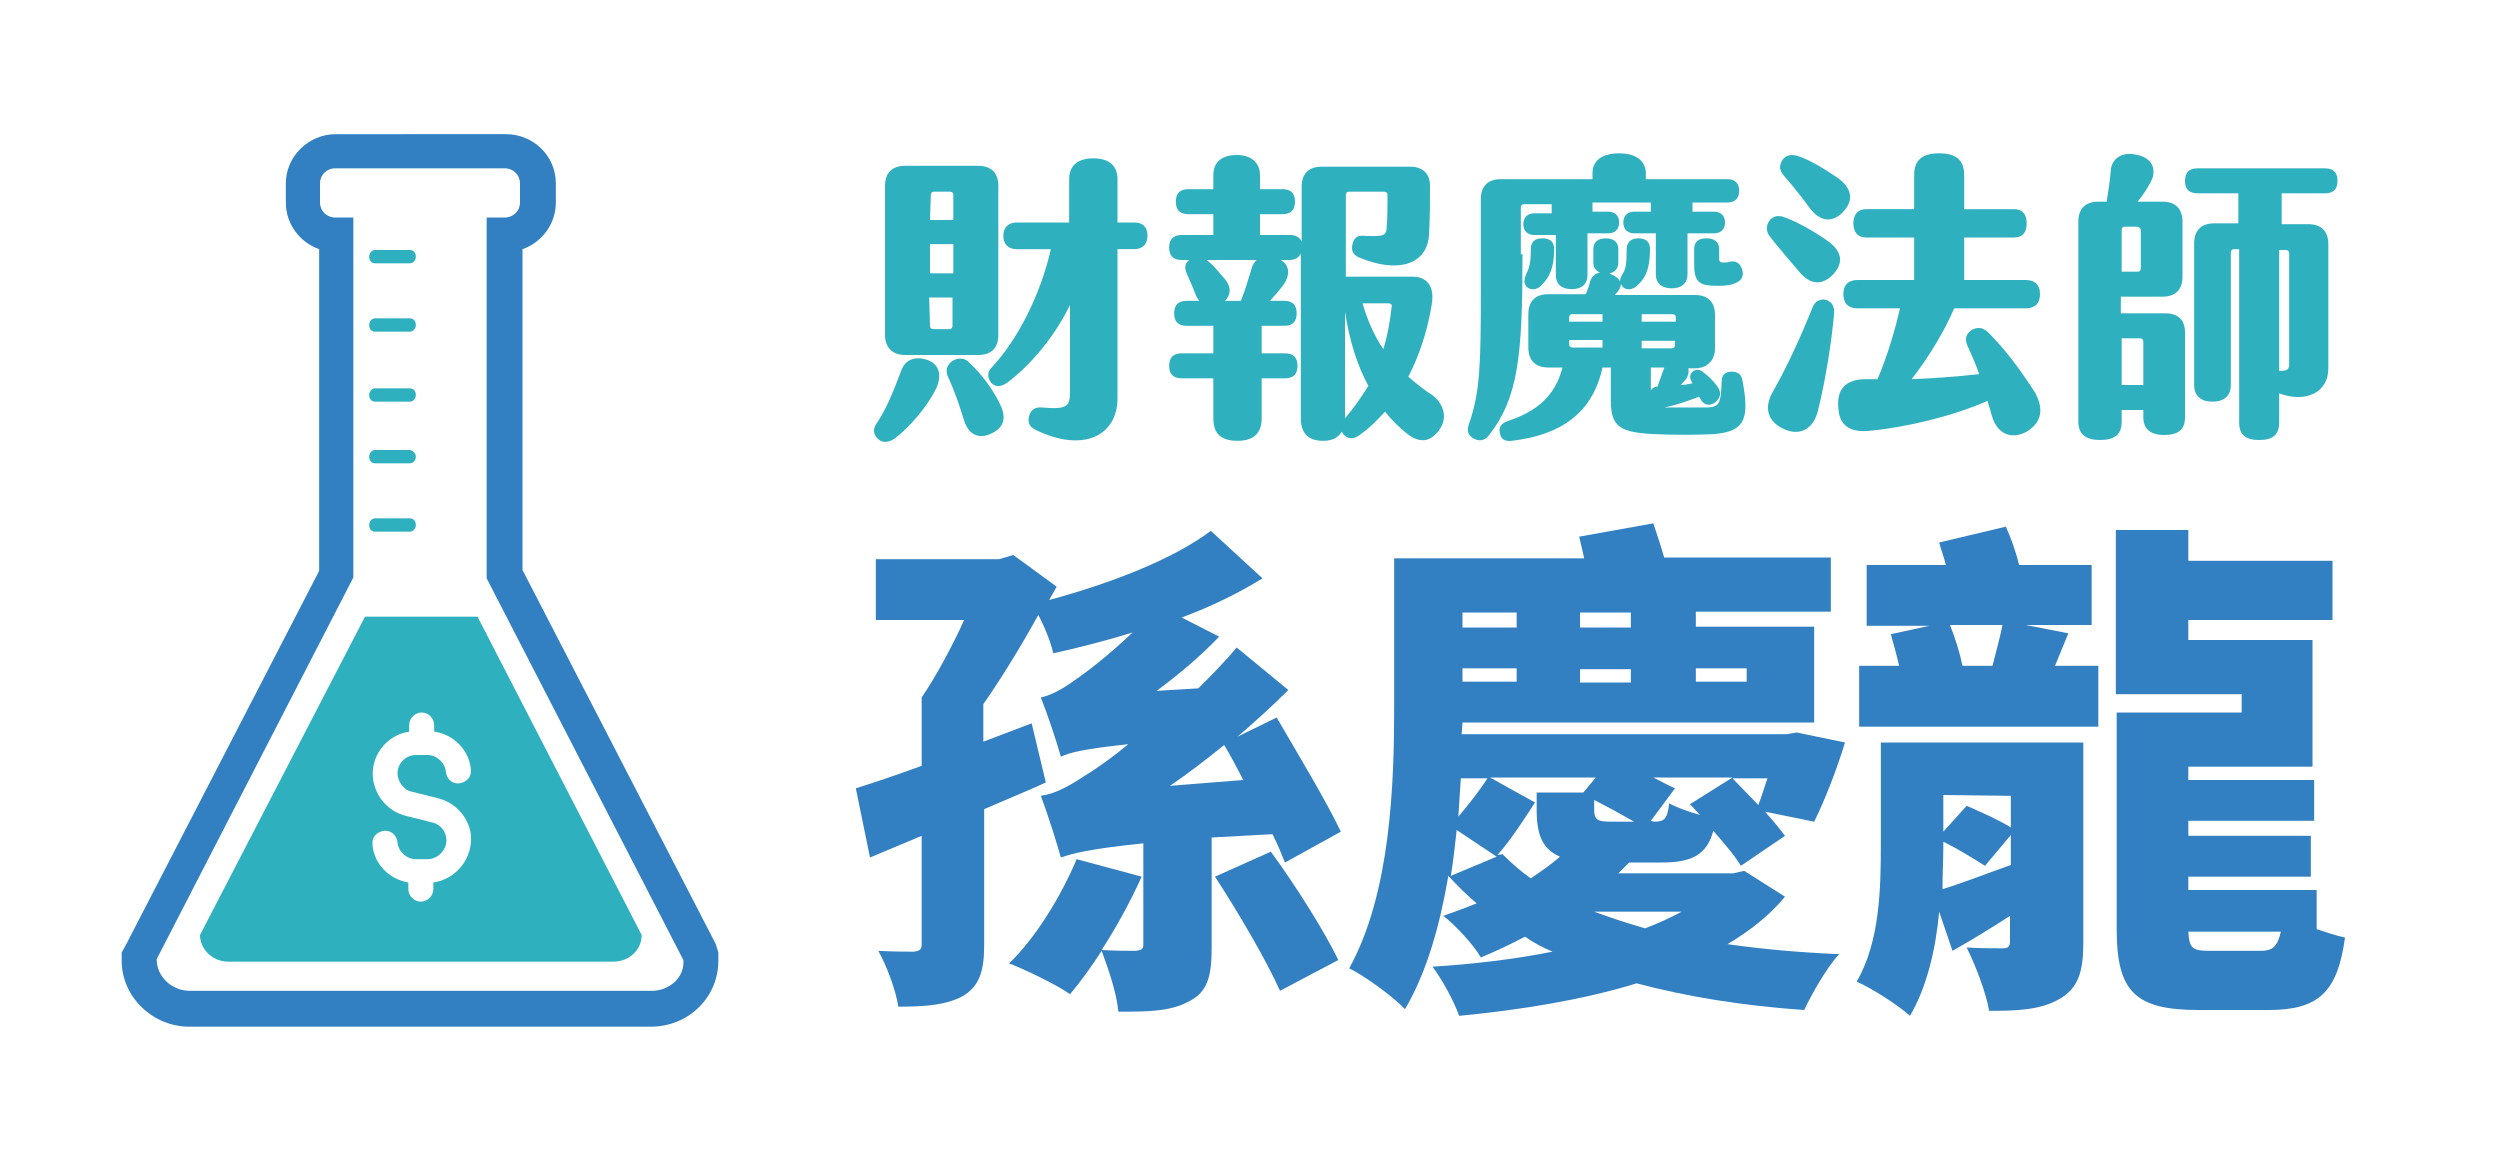
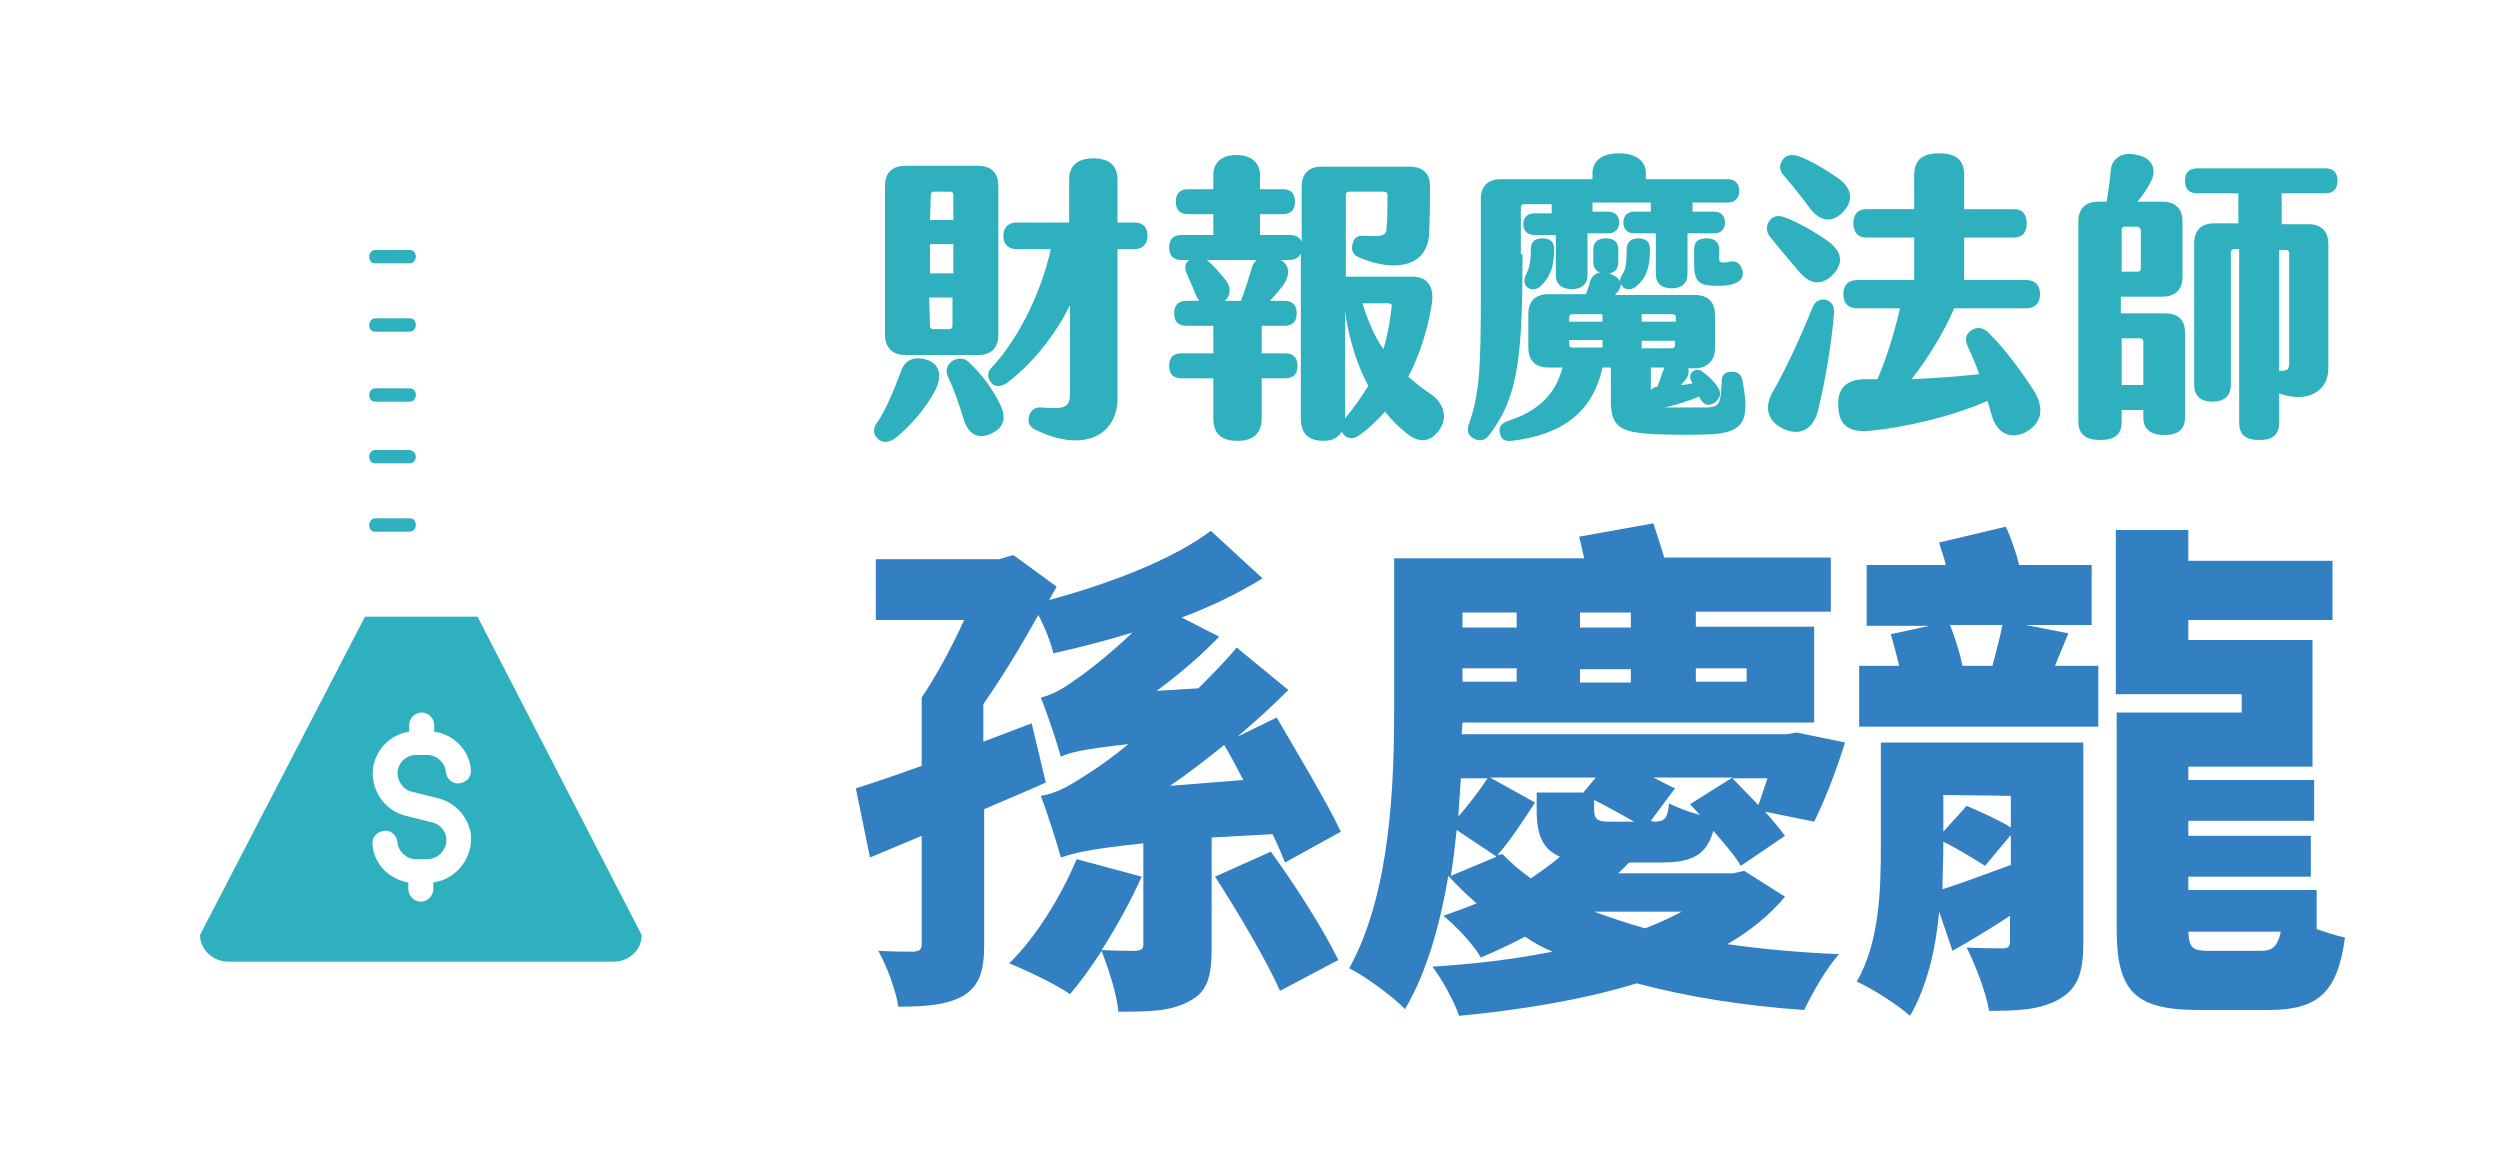
<svg xmlns="http://www.w3.org/2000/svg" version="1.1" id="Слой_1" x="0px" y="0px" viewBox="0 0 300 140" style="enable-background:new 0 0 300 140;" xml:space="preserve">
  <style type="text/css">
	.st0{fill:#3280C2;}
	.st1{fill:#2FB0BF;}
</style>
-   <path class="st0" d="M85.9,113.3L62.7,68.4V29.9c2.3-0.8,4-3,4-5.6V22c0-3.3-2.7-5.9-6-5.9h-4H44.3h-4c-3.3,0-6,2.7-6,5.9v2.3  c0,2.6,1.7,4.8,4,5.6v38.6l-23.2,44.9l-0.5,0.9v1c0,4.3,3.7,7.9,8.1,7.9h27.7h27.7c4.5,0,8.1-3.5,8.1-7.9v-1L85.9,113.3z   M78.2,118.9H50.5H22.8c-2.2,0-4-1.7-4-3.8l23.6-45.8V26.1h-2.2c-1,0-1.8-0.8-1.8-1.8V22c0-1,0.8-1.8,1.8-1.8h4h12.4h4  c1,0,1.8,0.8,1.8,1.8v2.3c0,1-0.8,1.8-1.8,1.8h-2.2v43.3L82,115.2C82.2,117.2,80.4,118.9,78.2,118.9z" />
  <path class="st1" d="M49.9,30.8c0,0.4-0.3,0.8-0.7,0.8H45c-0.4,0-0.7-0.3-0.7-0.8l0,0c0-0.4,0.3-0.8,0.7-0.8h4.2  C49.6,30,49.9,30.3,49.9,30.8L49.9,30.8z" />
  <path class="st1" d="M49.9,39c0,0.4-0.3,0.8-0.7,0.8H45c-0.4,0-0.7-0.3-0.7-0.8l0,0c0-0.4,0.3-0.8,0.7-0.8h4.2  C49.6,38.2,49.9,38.5,49.9,39L49.9,39z" />
  <path class="st1" d="M49.9,47.4c0,0.4-0.3,0.8-0.7,0.8H45c-0.4,0-0.7-0.3-0.7-0.8l0,0c0-0.4,0.3-0.8,0.7-0.8h4.2  C49.6,46.6,49.9,46.9,49.9,47.4L49.9,47.4z" />
  <path class="st1" d="M49.9,54.8c0,0.4-0.3,0.8-0.7,0.8H45c-0.4,0-0.7-0.3-0.7-0.8l0,0c0-0.4,0.3-0.8,0.7-0.8h4.2  C49.6,54.1,49.9,54.4,49.9,54.8L49.9,54.8z" />
  <path class="st1" d="M49.9,63c0,0.4-0.3,0.8-0.7,0.8H45c-0.4,0-0.7-0.3-0.7-0.8l0,0c0-0.4,0.3-0.8,0.7-0.8h4.2  C49.6,62.2,49.9,62.5,49.9,63L49.9,63z" />
  <path class="st1" d="M57.3,74H43.8L24,112.2c0,1.7,1.5,3.2,3.4,3.2h23.1h23.1c1.9,0,3.4-1.4,3.4-3.2L57.3,74z M52,105.9v0.8  c0,0.8-0.7,1.5-1.5,1.5l0,0c-0.8,0-1.5-0.7-1.5-1.5v-0.8c-2.3-0.4-4.1-2.2-4.3-4.5v-0.1c-0.1-0.8,0.5-1.5,1.4-1.6  c0.8-0.1,1.5,0.5,1.6,1.4c0.1,1.1,1.1,2,2.2,2h1.4c1,0,1.9-0.7,2.2-1.7c0.3-1.2-0.4-2.4-1.6-2.7l-3.2-0.8c-2-0.5-3.5-2.1-3.9-4.2  c-0.5-2.8,1.5-5.5,4.3-5.9V87c0-0.8,0.7-1.5,1.5-1.5s1.5,0.7,1.5,1.5v0.8c2.3,0.3,4.2,2.2,4.4,4.5v0.1c0.1,0.8-0.5,1.5-1.4,1.6  c-0.8,0.1-1.5-0.5-1.6-1.4c-0.1-1.1-1.1-2-2.2-2h-1.4c-1.2,0-2.2,1-2.2,2.2c0,0.5,0.2,1,0.5,1.4s0.7,0.7,1.2,0.8l3.2,0.8  c2,0.5,3.6,2.2,3.9,4.3C56.8,102.9,54.8,105.5,52,105.9z" />
  <g>
    <path class="st1" d="M112.3,46.7c-1.1,2.2-3.2,4.6-4.9,5.9c-0.7,0.5-1.5,0.6-2,0.1c-0.6-0.5-0.7-1.2-0.2-1.9c1.1-1.6,2-3.8,2.9-6.2   c0.5-1.5,1.7-1.9,3.2-1.4C112.7,43.7,113.1,45,112.3,46.7z M106.2,40.2V22.3c0-1.5,0.8-2.4,2.4-2.4h8.8c1.5,0,2.4,0.8,2.4,2.4v17.9   c0,1.5-0.8,2.4-2.4,2.4h-8.8C107.1,42.6,106.2,41.7,106.2,40.2z M111.6,26.4h2.8v-3c0-0.3-0.2-0.4-0.4-0.4h-1.9   c-0.3,0-0.4,0.2-0.4,0.4L111.6,26.4L111.6,26.4z M111.6,32.8h2.8v-3.5h-2.8V32.8z M111.6,39.1c0,0.3,0.2,0.4,0.4,0.4h1.9   c0.3,0,0.4-0.2,0.4-0.4v-3.4h-2.8L111.6,39.1L111.6,39.1z M120,48.5c0.8,1.6,0.5,2.8-1,3.5c-1.4,0.7-2.7,0.3-3.3-1.5   c-0.5-1.7-1.2-3.7-1.9-5.2c-0.4-0.8-0.2-1.5,0.5-2c0.7-0.4,1.5-0.4,2.1,0.3C117.8,44.9,119.2,46.8,120,48.5z M137.7,28.3   c0,1-0.6,1.6-1.6,1.6h-2v17.9c0,4.4-4,6.6-9.8,3.8c-0.8-0.4-1-0.9-0.8-1.7c0.2-0.7,0.7-1.1,1.6-1c3.2,0.3,3.3-0.3,3.3-2V36.6   c-1.8,3.7-4.6,7.1-7.5,9.3c-0.7,0.5-1.4,0.6-1.9,0.1c-0.5-0.6-0.6-1.3,0-1.9c3.1-3.3,5.9-8.8,7.1-14.2H122c-1,0-1.6-0.6-1.6-1.6   s0.6-1.6,1.6-1.6h6.3v-5.2c0-1.6,1-2.5,2.9-2.5s2.9,0.9,2.9,2.5v5.2h2C137.2,26.7,137.7,27.3,137.7,28.3z" />
    <path class="st1" d="M172.7,51.6c-1,1.4-2.3,1.7-3.9,0.4c-1-0.8-1.8-1.6-2.6-2.6c-1,1.1-2,2.1-3.2,2.9c-0.7,0.5-1.4,0.3-1.8-0.2   l-0.2-0.3c-0.4,0.7-1.1,1.1-2.2,1.1c-1.8,0-2.7-0.9-2.7-2.7V30.4c-0.2,0.5-0.7,0.8-1.4,0.8h-1c1,0.6,1.2,1.7,0.3,3   c-0.5,0.7-1.1,1.3-1.6,1.9h1.7c1,0,1.5,0.5,1.5,1.5s-0.5,1.5-1.5,1.5h-2.7v3.3h2.8c1,0,1.5,0.5,1.5,1.5s-0.5,1.5-1.5,1.5h-2.8v4.8   c0,1.8-1,2.7-2.9,2.7s-2.9-0.8-2.9-2.7v-4.8h-3.8c-1,0-1.5-0.5-1.5-1.5s0.5-1.5,1.5-1.5h3.8v-3.3h-3.2c-1,0-1.5-0.5-1.5-1.5   s0.5-1.5,1.5-1.5h1.5c-0.1-0.2-0.3-0.4-0.4-0.7c-0.3-0.8-0.7-1.7-1.1-2.6c-0.3-0.7-0.2-1.2,0.3-1.6h-0.9c-1,0-1.5-0.5-1.5-1.5   s0.5-1.5,1.5-1.5h3.8v-2.5h-3c-1,0-1.5-0.5-1.5-1.5s0.5-1.5,1.5-1.5h3V21c0-1.6,1.1-2.4,2.8-2.4s2.8,0.9,2.8,2.4v1.7h2.7   c1,0,1.5,0.5,1.5,1.5s-0.5,1.5-1.5,1.5h-2.7v2.5h3.6c0.7,0,1.2,0.3,1.4,0.8v-6.6c0-1.5,0.8-2.4,2.4-2.4h10.6c1.5,0,2.4,0.8,2.4,2.3   c0,1.8,0,3.6-0.1,5.6c-0.1,4-3.9,4.9-8.4,3c-0.7-0.3-1-0.8-0.8-1.6c0.2-0.8,0.6-1.1,1.5-1c2.2,0.1,2.6,0,2.6-1.1   c0.1-0.9,0.1-2.4,0.1-3.8c0-0.3-0.2-0.4-0.5-0.4h-4.1c-0.3,0-0.4,0.2-0.4,0.4v9.8h8c1.7,0,2.7,1.1,2.3,3.4   c-0.5,3.1-1.5,6.1-2.8,8.6c0.9,0.8,1.9,1.6,3,2.3C173.5,48.8,173.6,50.4,172.7,51.6z M150.8,31.2h-6c0.8,0.6,1.5,1.5,2.2,2.3   c0.8,1,0.7,1.9,0,2.6h1.9c0.5-1.2,0.9-2.6,1.3-3.9C150.3,31.8,150.5,31.5,150.8,31.2z M164.2,46.3c-1.4-2.6-2.3-5.6-2.8-8.9v12.7   v0.1C162.5,48.9,163.4,47.6,164.2,46.3z M166.6,36.4h-3.1c0.6,2,1.4,3.9,2.5,5.5c0.5-1.6,0.8-3.3,1-5.1   C167.1,36.6,166.9,36.4,166.6,36.4z" />
    <path class="st1" d="M182.7,30.5c0,12.2-0.5,17.2-4,21.7c-0.5,0.7-1.2,0.8-1.9,0.4c-0.7-0.4-0.8-1-0.5-1.8   c1.3-3.7,1.4-7.1,1.4-15.7V23.9c0-1.5,0.8-2.4,2.4-2.4h11v-0.7c0-1.5,1.1-2.4,3.2-2.4c2,0,3.2,0.9,3.2,2.4v0.7h9.8   c0.9,0,1.4,0.5,1.4,1.4s-0.5,1.4-1.4,1.4h-4.2v0.1v1h2.6c0.8,0,1.3,0.5,1.3,1.3s-0.5,1.3-1.3,1.3h-3.2v4.9c0,1.1-0.7,1.7-1.9,1.7   s-1.9-0.6-1.9-1.7V28h-2.6c-0.8,0-1.3-0.5-1.3-1.3s0.5-1.3,1.3-1.3h2v-1v-0.1h-7v0.1v1h1.9c0.8,0,1.3,0.5,1.3,1.3S193.8,28,193,28   h-2.5v5c0,1.1-0.7,1.7-1.9,1.7s-1.9-0.6-1.9-1.7v-4.8h-2.6c-0.8,0-1.3-0.5-1.3-1.3s0.5-1.3,1.3-1.3h2.1v-1v-0.1h-3.3   c-0.3,0-0.4,0.2-0.4,0.4v5.6H182.7z M205.6,52.1c-2.2,0.1-4.4,0.1-7,0c-4.1-0.2-5.3-0.8-5.3-4v-4h-1c-1.2,5.5-5,8.1-10.9,8.8   c-0.8,0.1-1.3-0.2-1.4-0.9c-0.2-0.7,0.1-1.2,1-1.5c3.3-1.1,5.6-2.9,6.5-6.4h-1.7c-1.5,0-2.4-0.8-2.4-2.4v-4c0-1.5,0.8-2.4,2.4-2.4   h4.5c0.2-0.5,0.4-1,0.5-1.5c0.2-0.6,0.6-1,1.2-1.1c-0.5-0.2-0.8-0.6-0.8-1.2v-1.6c0-0.8,0.5-1.3,1.5-1.3s1.5,0.5,1.5,1.3v1.6   c0,0.7-0.4,1.2-1.1,1.3c0.1,0,0.1,0,0.2,0.1c0.5,0.2,1,0.5,1.1,0.9c0-0.3,0.1-0.6,0.3-0.9c0.4-0.6,0.5-1.3,0.5-3   c0-0.8,0.5-1.3,1.4-1.3s1.4,0.4,1.4,1.3c0,2.6-0.7,3.7-1.7,4.5c-0.5,0.4-1.1,0.4-1.5,0.1c-0.1-0.1-0.2-0.3-0.3-0.4   c0,0.3-0.1,0.5-0.3,0.8c-0.1,0.2-0.3,0.3-0.4,0.5h9.6c1.5,0,2.4,0.8,2.4,2.4v4c0,1.5-1,2.4-2.4,2.4h-0.8c0.1,0.4,0,0.8-0.2,1.2   l-0.7,0.8c0.4,0,0.9-0.1,1.4-0.2l-0.1-0.2c-0.3-0.5-0.2-0.9,0.1-1.2c0.4-0.3,0.8-0.3,1.2,0c0.7,0.5,1.4,1.2,1.8,1.8   c0.5,0.7,0.4,1.3-0.3,1.9c-0.7,0.5-1.4,0.3-1.8-0.5l-0.1-0.2c-1.3,0.5-2.7,1-4.2,1.3h0.3c1.3,0,3.5,0,4.9,0   c1.4-0.1,1.6-0.4,1.7-3.1c0-0.9,0.5-1.2,1.2-1.2s1.2,0.3,1.3,1.1C210,50.4,209.3,51.8,205.6,52.1z M185.1,28.6   c0.9,0,1.4,0.4,1.4,1.3c0,2.4-0.7,3.6-1.7,4.5c-0.5,0.4-1.1,0.4-1.5,0.1c-0.5-0.4-0.4-1-0.2-1.5c0.4-0.8,0.6-1.4,0.6-3.1   C183.7,29,184.2,28.6,185.1,28.6z M188.3,38.6h4v-0.9h-3.6c-0.3,0-0.4,0.2-0.4,0.4V38.6z M188.3,41.3c0,0.3,0.2,0.4,0.4,0.4h3.6   v-0.9h-4V41.3z M197,38.6h4.1v-0.5c0-0.3-0.2-0.4-0.4-0.4H197V38.6z M197,41.8h3.6c0.3,0,0.4-0.2,0.4-0.4v-0.5h-4V41.8z    M198.1,44.1v2.7c0.2-0.2,0.4-0.4,0.8-0.4c0.3-0.8,0.5-1.5,0.8-2.2v-0.1H198.1z M209,32.2c0.3,0.7,0.1,1.4-0.6,1.7   c-0.6,0.3-1.2,0.4-2.3,0.4c-2,0-2.8-0.3-2.8-2.5v-1.9c0-0.9,0.5-1.3,1.5-1.3s1.5,0.5,1.5,1.3V31c0,0.4,0.1,0.5,0.5,0.5   c0.3,0,0.5,0,0.8-0.1C208.1,31.3,208.7,31.4,209,32.2z" />
    <path class="st1" d="M212.4,28.4c-0.5-0.6-0.5-1.4,0-2c0.4-0.5,1.1-0.6,1.8-0.3c1.4,0.5,3.4,1.6,5.1,2.8c1.7,1.2,2,2.6,0.7,4   s-2.8,1.3-4.1-0.3C214.8,31.3,213.4,29.7,212.4,28.4z M220.1,37.5c-0.3,3.5-1,7.9-1.9,11.6c-0.5,2.3-2.1,3.3-4.1,2.4   c-2-0.9-2.5-2.6-1.3-4.6c1.6-2.8,3.3-6.5,4.7-10c0.3-0.8,1-1.1,1.7-0.9C219.9,36.3,220.1,36.8,220.1,37.5z M214,21   c-0.5-0.6-0.5-1.2-0.1-1.8s1-0.7,1.8-0.5c1.5,0.5,3.3,1.6,4.9,2.7c1.6,1.2,1.9,2.6,0.6,4c-1.3,1.4-2.8,1.2-4-0.4   C216.1,23.5,214.8,21.9,214,21z M243.2,51.8c-1.8,1-3.6,0.3-4.2-2l-0.5-1.7c-4,1.8-9.8,3.2-14.2,3.6c-2.3,0.2-3.6-0.6-3.7-2.8   c-0.2-2.1,0.8-3.4,3.3-3.4h1.4c1.2-2.8,2.1-5.9,2.7-8.5h-5.1c-1.1,0-1.7-0.6-1.7-1.7s0.6-1.7,1.7-1.7h6.8v-5.1h-5.8   c-1,0-1.5-0.7-1.5-1.7s0.5-1.7,1.5-1.7h5.8V21c0-1.9,1.1-2.6,3-2.6s3,0.7,3,2.6v4.1h6c1,0,1.5,0.6,1.5,1.7s-0.5,1.7-1.5,1.7h-6v5.1   h7.4c1.1,0,1.7,0.6,1.7,1.7s-0.6,1.7-1.7,1.7h-8.6c-1.1,2.6-3,5.8-5.1,8.5c2.6-0.1,5.3-0.3,8.1-0.6c-0.4-1.2-0.9-2.3-1.4-3.4   c-0.4-0.9-0.1-1.5,0.5-1.9c0.7-0.4,1.4-0.3,2,0.3c2,2,3.8,4.4,5.6,7.2C245.3,49.1,245,50.7,243.2,51.8z" />
    <path class="st1" d="M262.2,39.9v10.2c0,1.5-0.9,2.1-2.5,2.1s-2.5-0.7-2.5-2.1v-0.9h-2.6v1.4c0,1.6-0.9,2.2-2.6,2.2   s-2.6-0.7-2.6-2.2v-24c0-1.5,0.8-2.4,2.4-2.4h1c0.2-1.2,0.4-2.6,0.5-3.8c0.1-1.3,1.3-2.3,3.2-1.8c1.9,0.4,2.3,1.9,1.6,3.2   c-0.4,0.8-1,1.7-1.6,2.4h3c1.5,0,2.4,0.8,2.4,2.4v6.6c0,1.5-0.8,2.4-2.4,2.4h-5v2h5.3C261.4,37.6,262.2,38.4,262.2,39.9z    M256.4,27.2H255c-0.3,0-0.4,0.2-0.4,0.4v5h1.9c0.3,0,0.4-0.2,0.4-0.4v-4.5C256.9,27.4,256.7,27.2,256.4,27.2z M257.2,41   c0-0.3-0.2-0.4-0.4-0.4h-2.2v5.6h2.6V41z M273.8,23.3v3.6h3.2c1.5,0,2.4,0.8,2.4,2.4v14.9c0,2.9-2.7,4.2-5.9,3v3.5   c0,1.5-0.8,2.1-2.4,2.1s-2.4-0.6-2.4-2.1V29.9h-0.6c-0.3,0-0.4,0.2-0.4,0.4v15.9c0,1.3-0.8,2-2.2,2s-2.2-0.7-2.2-2v-17   c0-1.5,0.8-2.4,2.4-2.4h2.9v-3.6h-4.9c-1,0-1.5-0.5-1.5-1.5s0.5-1.5,1.5-1.5H279c1,0,1.5,0.5,1.5,1.5s-0.5,1.5-1.5,1.5h-5.2V23.3z    M273.5,29.9v14.6h0.1c1,0,1.1-0.2,1.1-1V30.4c0-0.3-0.2-0.4-0.4-0.4h-0.8V29.9z" />
  </g>
  <g>
    <path class="st0" d="M145.4,100.5v13.2c0,3.5-0.5,5.4-2.8,6.5c-2.2,1.2-5,1.2-8.4,1.2c-0.2-2.3-1.2-5.1-2-7.3   c-1.3,2-2.6,3.8-3.8,5.2c-1.7-1.2-5.3-2.9-7.3-3.7c3.2-3.1,6.2-8,8.1-12.5l7.8,2.1c-1.3,2.9-3,6-4.8,8.8c1.5,0.1,3.5,0.1,4.1,0.1   c0.7-0.1,0.9-0.2,0.9-0.8v-12.1c-6.7,0.7-8.4,1.2-9.9,1.7c-0.4-1.5-1.6-5.3-2.4-7.4c2-0.3,3.6-1.3,6.2-3c0.9-0.6,2.5-1.7,4.3-3.2   c-5.5,0.6-7,1-8.1,1.5c-0.4-1.5-1.6-5.1-2.4-7.1c1.3-0.3,2.6-1,4.1-2.1c1.2-0.8,4.1-3,6.9-5.7c-3.2,1-6.4,1.8-9.5,2.5   c-0.3-1.3-1-3.1-1.8-4.6c-2,3.6-4.3,7.4-6.6,10.7V89l5.8-2.2l1.7,7.1c-2.4,1.1-4.9,2.1-7.4,3.2v16.3c0,3.2-0.6,4.9-2.5,6.1   c-2,1.1-4.5,1.3-7.8,1.3c-0.3-2-1.4-4.9-2.4-6.7c1.7,0.1,3.7,0.1,4.3,0.1c0.6-0.1,0.9-0.2,0.9-0.9v-13l-6.2,2.6l-1.7-8.3   c2.2-0.7,4.9-1.6,7.9-2.7v-8.2c1.7-2.5,3.6-6,5.1-9.3h-10.6v-7.3h14.8l1.7-0.5l5.2,3.8l-0.9,1.6c7.4-2,14.9-4.9,19.4-8.3l6.2,5.7   c-2.9,1.8-6.2,3.4-9.7,4.7l4.5,2.3c-2.2,2.3-4.8,4.5-7.5,6.5l5-0.3c1.6-1.6,3.2-3.2,4.6-4.9l6.2,5.1c-1.9,1.9-4,3.8-6.1,5.6   l4.7-2.3c2.5,4.3,6,10.1,7.7,13.7l-6.7,3.7c-0.4-1-0.9-2.2-1.5-3.4L145.4,100.5z M149.2,93.6c-0.8-1.5-1.5-2.9-2.3-4.2   c-2.1,1.7-4.3,3.4-6.5,4.9L149.2,93.6z M152.5,102.2c3,4.1,6.4,9.5,8.1,13l-7,3.7c-1.6-3.6-5-9.4-7.8-13.7L152.5,102.2z" />
    <path class="st0" d="M214.2,107.6c-1.8,2.2-4.2,4.1-6.9,5.7c4.2,0.6,8.7,1,13.4,1.2c-1.5,1.6-3.3,4.8-4.2,6.7   c-7.3-0.5-14.1-1.6-20.1-3.2c-6.5,2-14,3.2-21.3,3.9c-0.6-1.7-2-4.3-3.2-5.9c4.9-0.3,9.9-0.9,14.4-1.8c-1.2-0.5-2.3-1.1-3.3-1.8   c-1.7,0.9-3.4,1.7-5.3,2.5c-0.9-1.6-3.1-3.9-4.5-5c1.4-0.5,2.8-1,4-1.5c-1.2-1-2.3-2.1-3.4-3.3c-1,5.9-2.6,11.6-5.2,16   c-1.4-1.5-5-4.1-6.7-4.9c5-9,5.4-22.2,5.4-31.4V67h22.8c-0.2-0.9-0.4-1.8-0.6-2.6l8.9-1.6c0.4,1.2,0.9,2.7,1.3,4.1h20v6.5h-16.2   v1.8h14.2v11.5h-42.2l-0.1,1.4h39l1.2-0.2l5.8,1.2c-1,3.3-2.5,7.1-3.7,9.5l-5.9-1.2c1,1.1,1.8,2.1,2.4,2.9l-5.3,3.6   c-0.7-1.2-2-2.7-3.3-4.2c-0.8,2.9-2.6,3.8-6.2,3.8h-3.9l-1.3,1.3H208l1.3-0.3L214.2,107.6z M179.6,102.8l-4.8-3.2   c-0.2,1.8-0.4,3.7-0.7,5.5L179.6,102.8z M175.3,93.4c-0.1,1.5-0.2,3-0.3,4.6c1.2-1.4,2.6-3.2,3.5-4.6H175.3z M175.5,73.5v1.8h6.5   v-1.8H175.5z M182,80.2h-6.5v1.6h6.5V80.2z M180.3,102.5c1,1,2.1,2,3.4,2.9c1.3-0.9,2.5-1.7,3.5-2.6c-2.1-0.9-2.8-2.6-2.8-5.6v-2.1   h5.6l1.5-1.8h-12.7l5.4,3c-1.3,2-2.9,4.5-4.5,6.3L180.3,102.5z M195.7,73.5h-6.1v1.8h6.1V73.5z M189.6,81.9h6.1v-1.6h-6.1V81.9z    M191.3,109.4c1.9,0.7,4,1.4,6.1,2c1.6-0.6,3.1-1.3,4.4-2H191.3z M196.1,98.6c-1.4-0.8-3.2-1.8-4.8-2.6v1.1c0,1.3,0.4,1.5,2,1.5   H196.1z M198.5,98.6c1.3,0,1.6-0.4,1.8-2.2c0.9,0.5,2.3,1,3.7,1.4l-1.2-1.3l5.1-3.2h-9.5c1,0.5,1.9,1,2.6,1.3l-2.9,3.9L198.5,98.6   L198.5,98.6z M203.5,80.2v1.6h6.1v-1.6H203.5z M207.9,93.4c0.9,0.9,2,2.1,3.1,3.2c0.4-1,0.7-2.1,1.1-3.2H207.9z" />
    <path class="st0" d="M250,113.1c0,3.5-0.6,5.5-2.9,6.8s-5,1.4-8.4,1.4c-0.4-2.3-1.7-5.6-2.7-7.6c1.6,0.1,3.7,0.1,4.3,0.1   c0.7,0,0.9-0.2,0.9-0.9v-3c-2.3,1.5-4.6,2.9-6.9,4.2l-1.6-4.7c-0.4,4.5-1.5,9.1-3.5,12.5c-1.3-1.2-4.7-3.4-6.4-4.1   c2.8-4.8,2.9-11.3,2.9-16.4V89.1H250V113.1z M246.6,79.9h5.2v7.3h-28.7v-7.3h4.8c-0.3-1.3-0.7-2.7-1-3.8l4.6-1H224v-7.3h9.5   c-0.2-0.9-0.6-1.9-0.8-2.7l8-1.9c0.6,1.3,1.2,3,1.6,4.6h8.7V75h-7.9l5.1,1L246.6,79.9z M233.2,101.5c0,1.6-0.1,3.4-0.1,5.2   c2.3-0.7,5.1-1.8,8.2-2.9v-3.6l-3.1,3.7c-1.1-0.7-3.2-2-5-2.9L233.2,101.5L233.2,101.5z M233.2,95.4v4.4l2.8-3.1   c1.6,0.7,3.9,1.7,5.3,2.6v-3.8L233.2,95.4L233.2,95.4z M234,75c0.6,1.5,1.2,3.4,1.5,4.9h3.6c0.4-1.6,0.9-3.4,1.2-4.9H234z    M278,111.5c1.2,0.4,2.4,0.8,3.4,1c-0.9,6.6-3.2,8.7-9.2,8.7h-8.3c-7.6,0-9.9-2.1-9.9-9.7v-26h15v-2.2h-15.1V63.6h8.7v3.7h17.3v7.1   h-17.3v2.4h14.9V92h-14.9v1.6h15.1v4.9h-15.1v1.8h14.7v4.9h-14.7v1.6H278V111.5z M271.3,114.1c1.4,0,2-0.5,2.4-2.3h-11.1   c0.1,2.1,0.6,2.3,2.6,2.3H271.3z" />
  </g>
</svg>